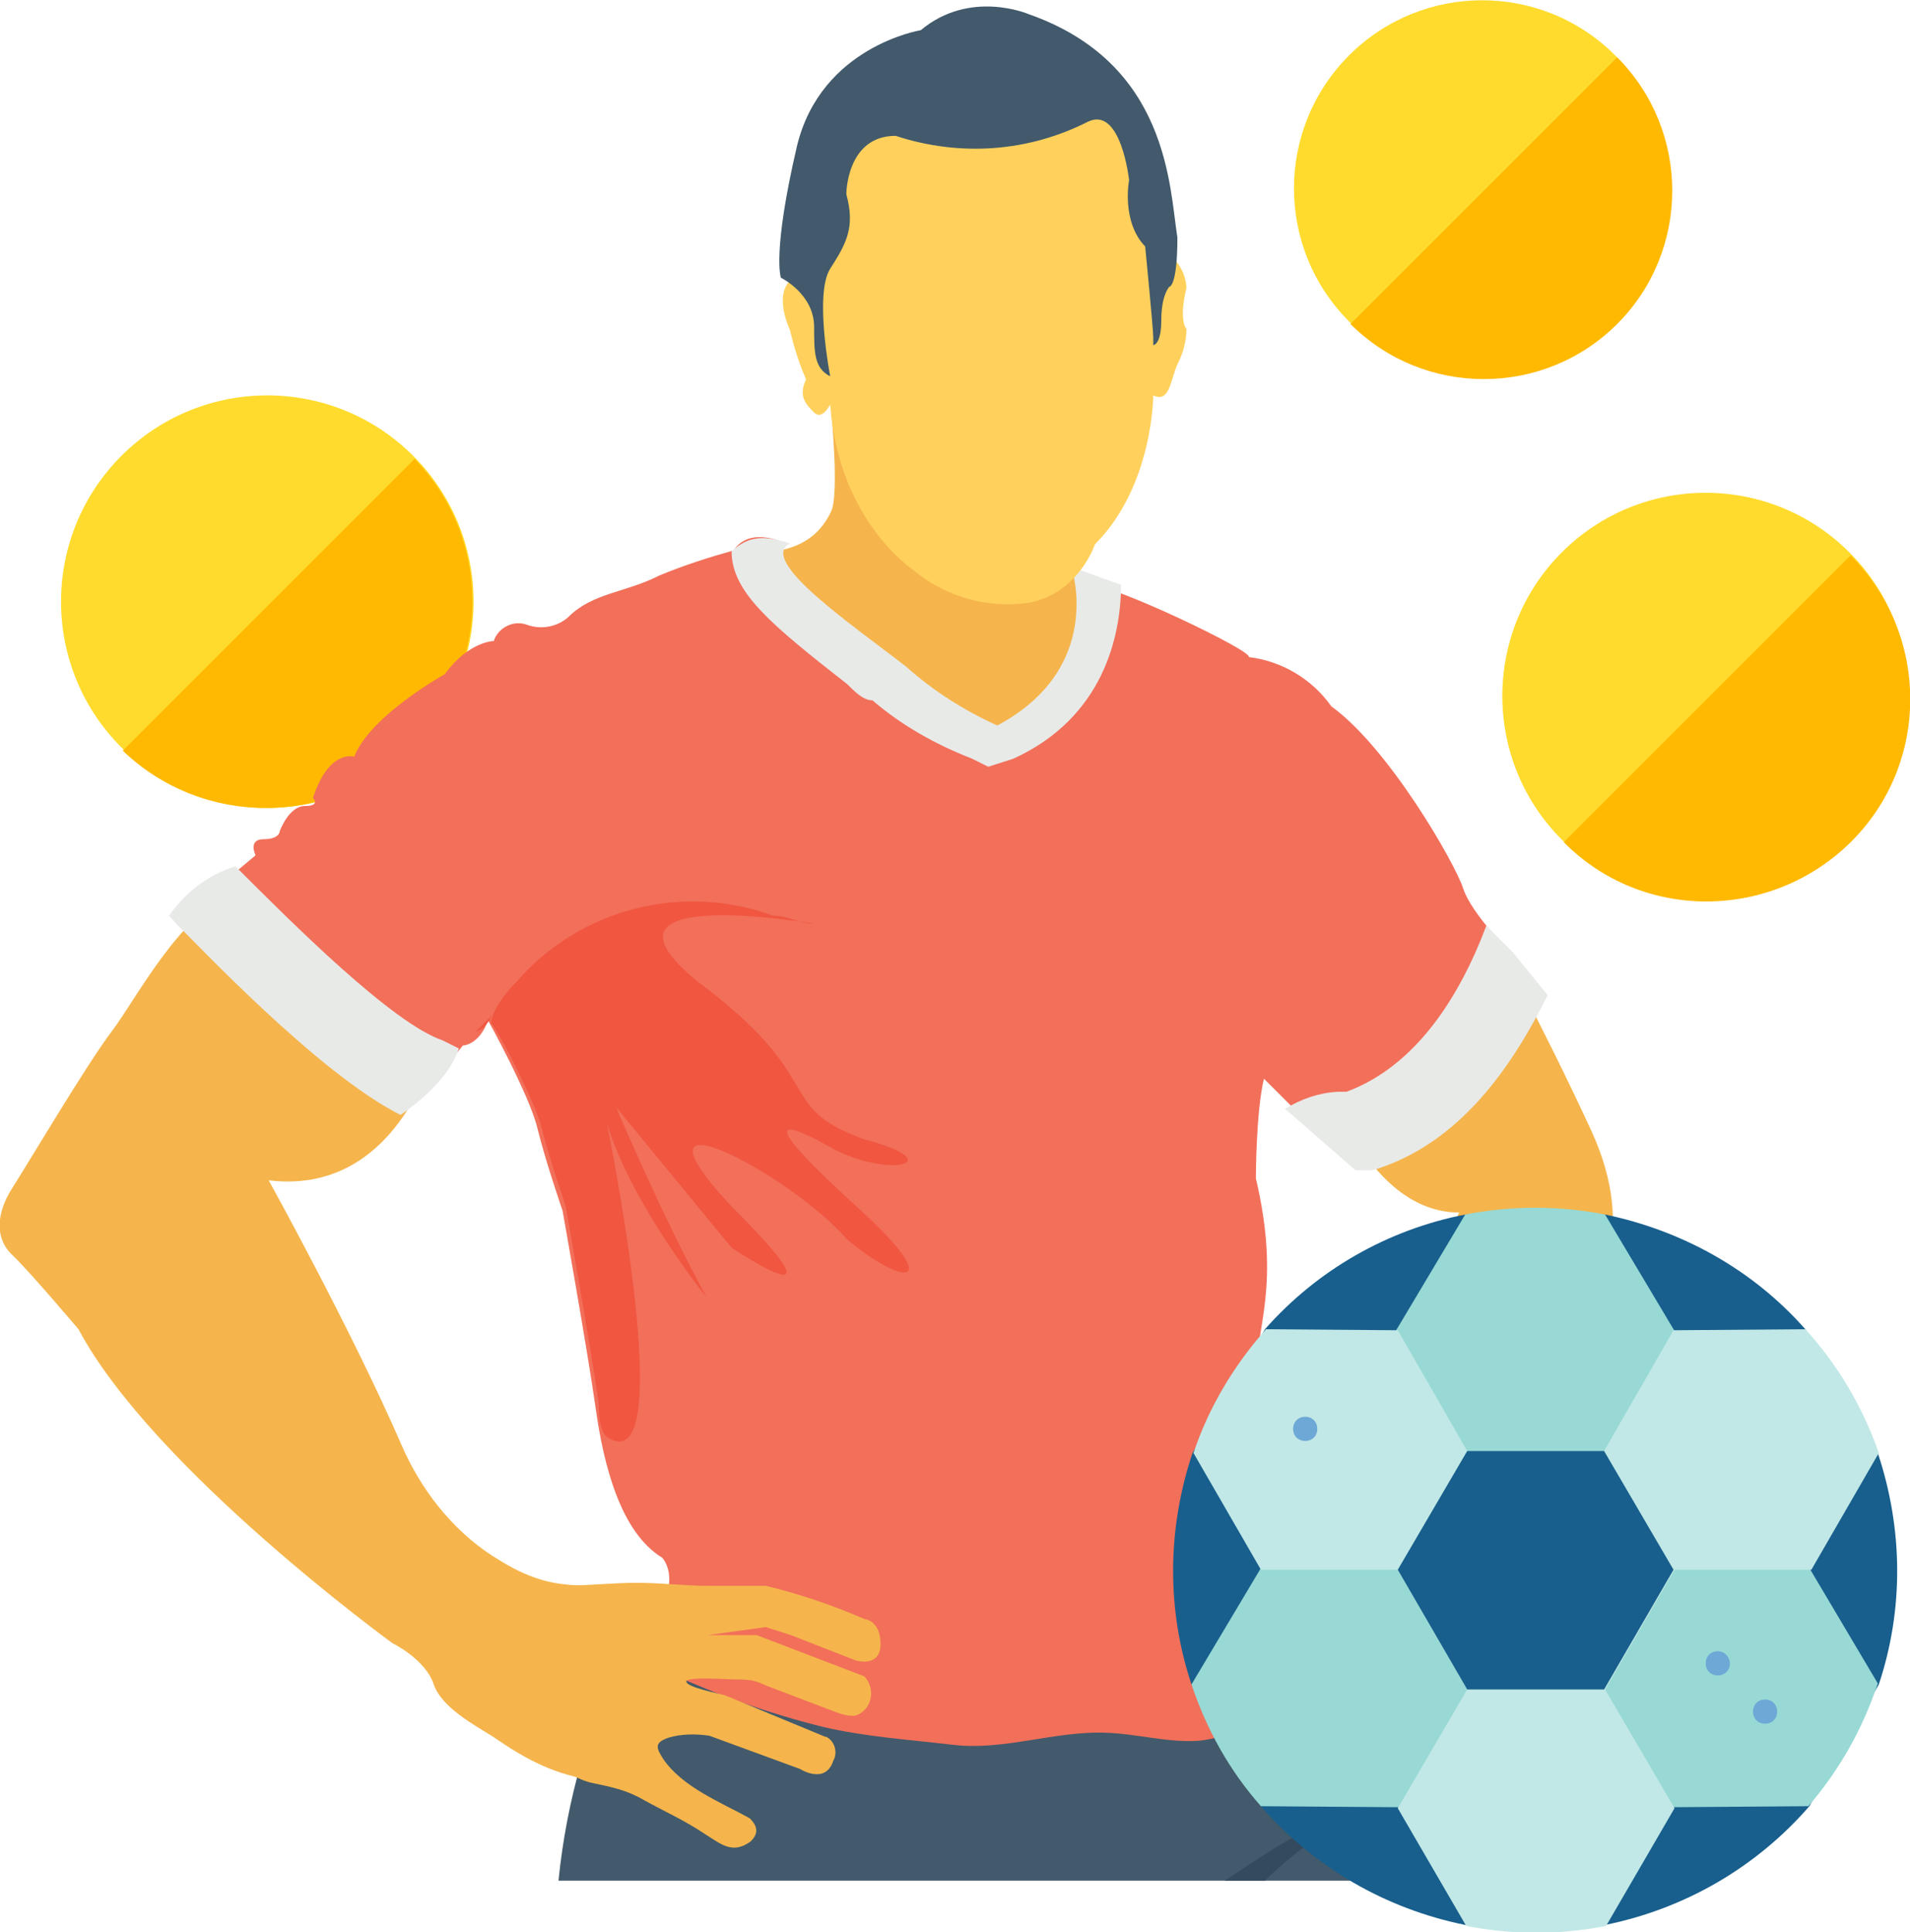
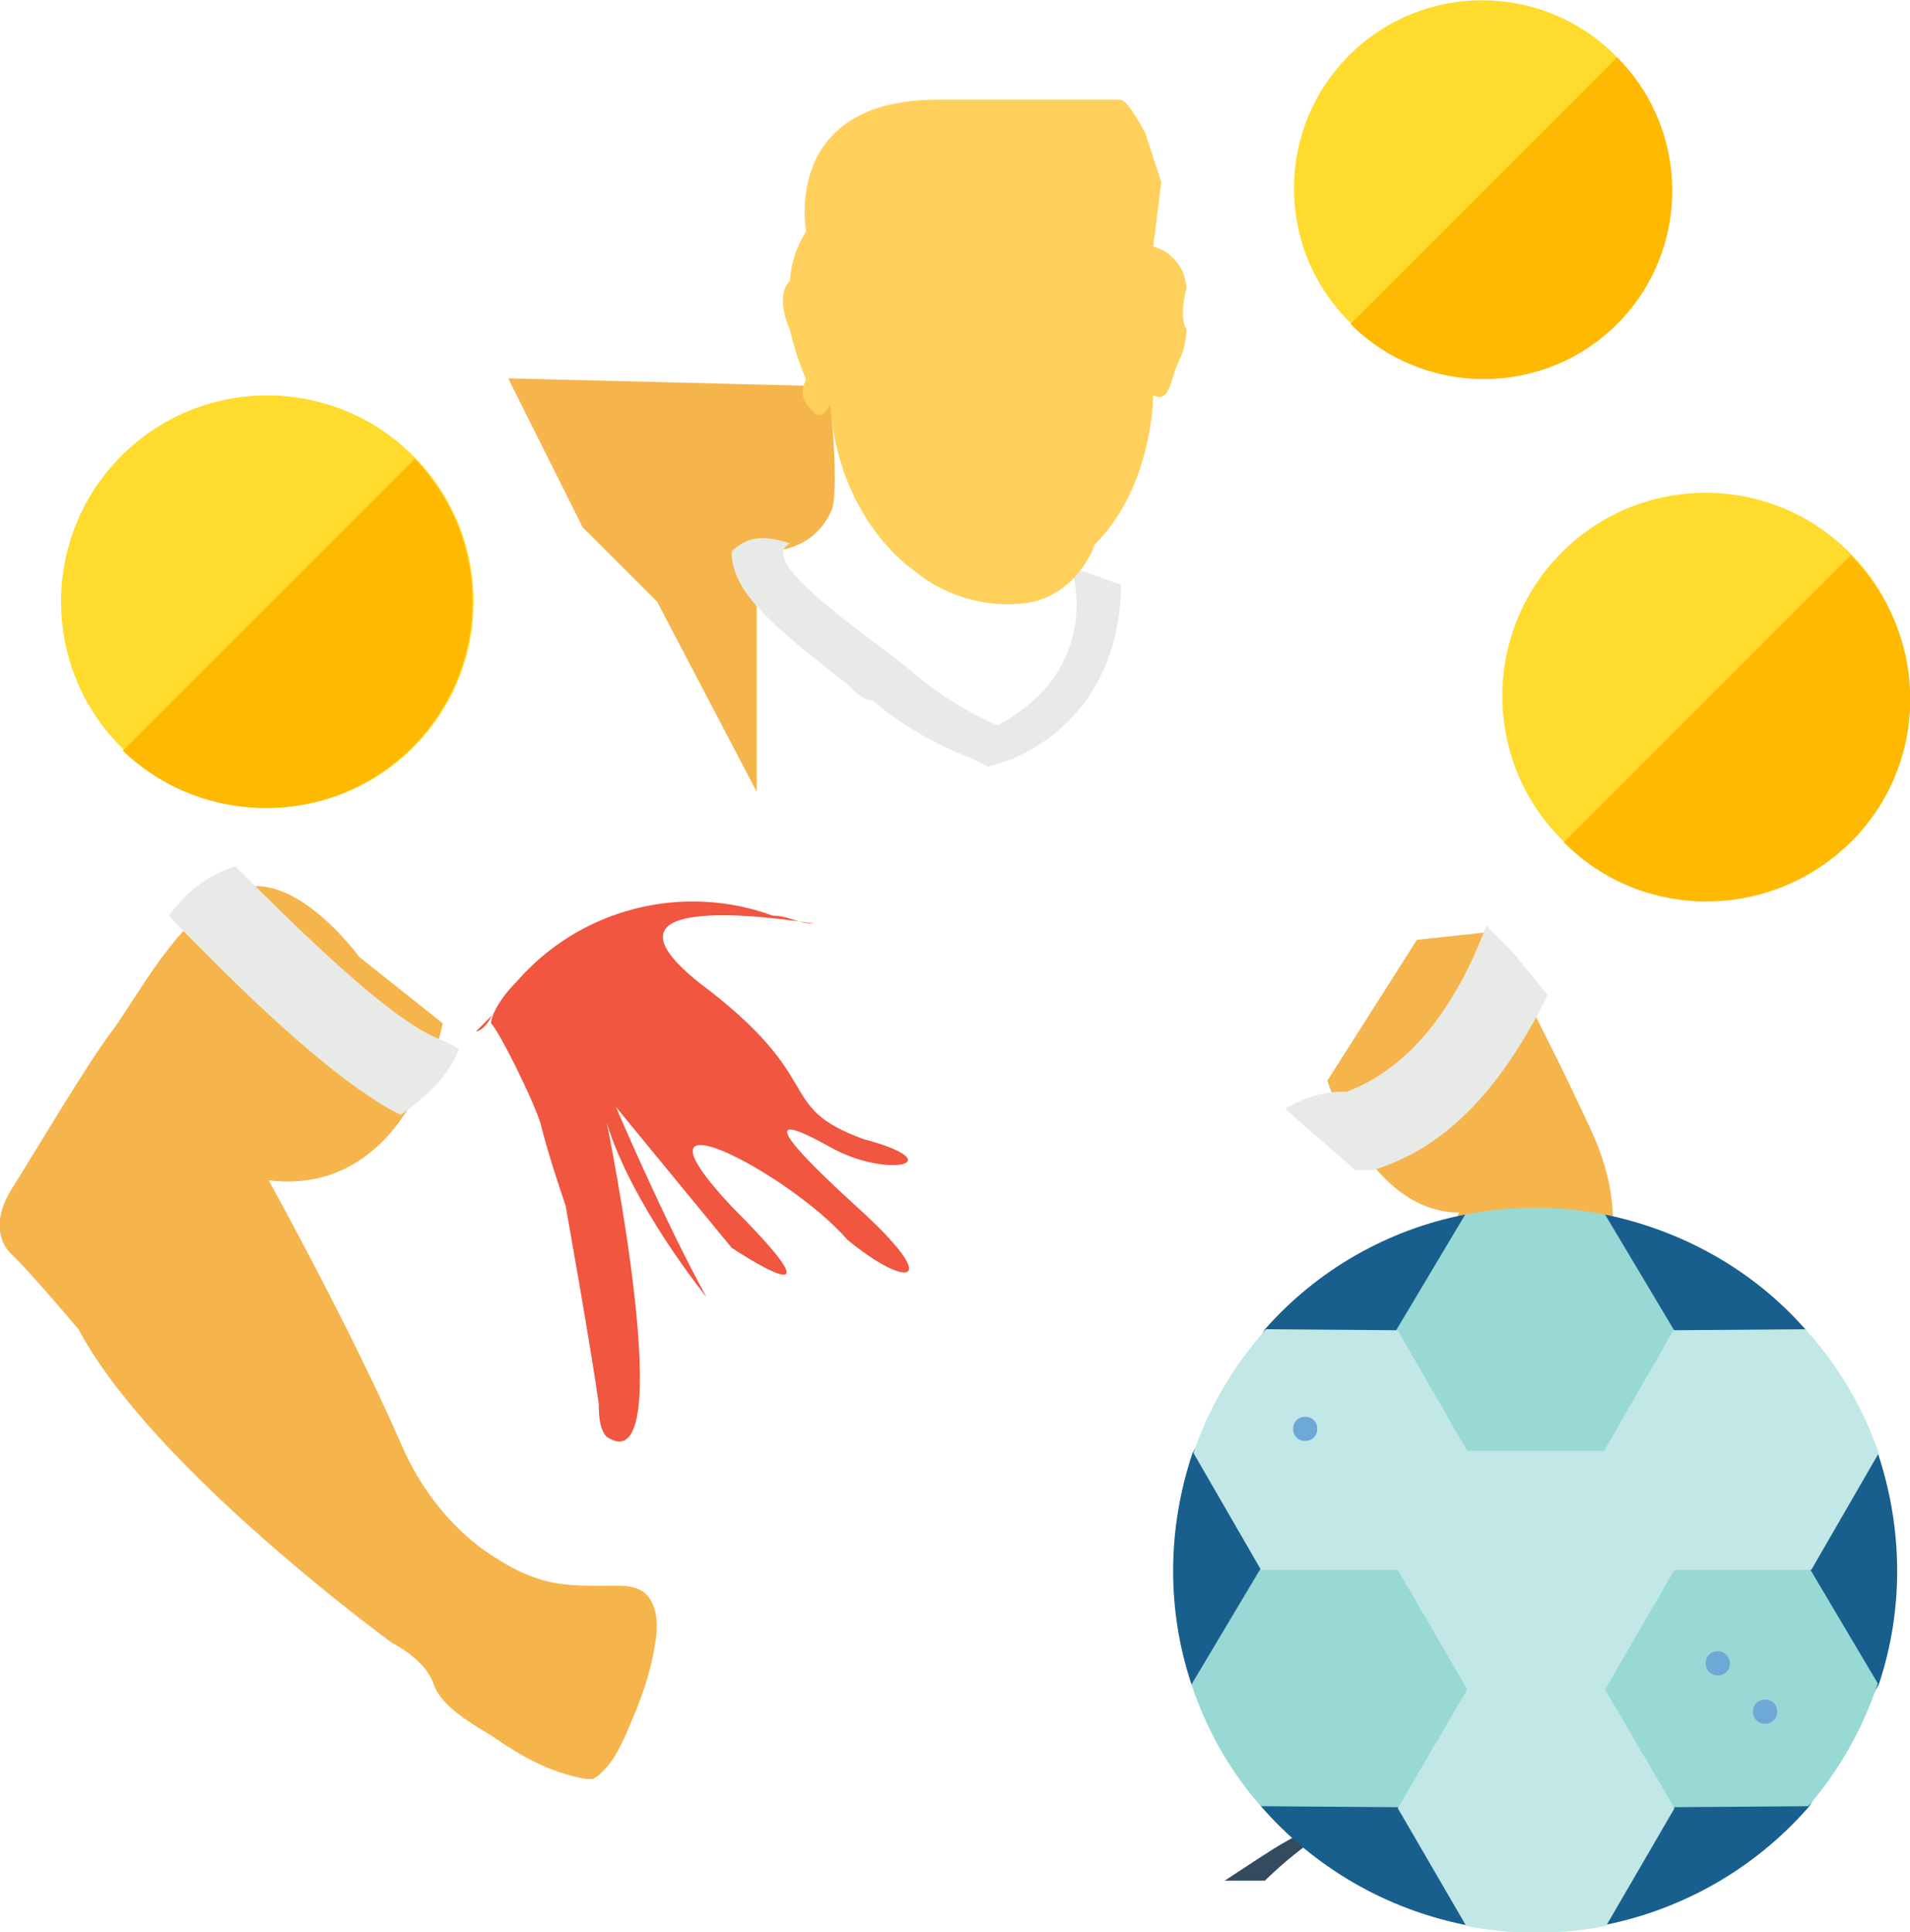
<svg xmlns="http://www.w3.org/2000/svg" id="Layer_1" viewBox="0 0 189.8 192" enable-background="new 0 0 189.8 192">
  <style>.st0{fill:#ffdb2d}.st1{fill:#ffb900}.st2{fill:#425a6b}.st3{fill:#344a5e}.st4{fill:#f5b54c}.st5{fill:#f26f5a}.st6{fill:#f05640}.st7{fill:#e8eae8}.st8{fill:#ffd15c}.st9{fill:#185f8d}.st10{fill:#98d9d5}.st11{fill:#c1e8e6}.st12{fill:#6da8d6}</style>
  <title>football-star---football-star%3a-kostenlos-spielen%2c-alle-infos-zum-slot-und-die-top-echtgeld-onlin</title>
  <g id="Layer_2">
    <g id="Layer_1-2">
      <g id="_Group_">
        <g id="_Group_2">
          <g id="_Group_3">
            <ellipse id="_Ellipse_" transform="matrix(0.707 -0.707 0.707 0.707 0.726 140.082)" class="st0" cx="169.5" cy="69.2" rx="20.2" ry="20.2" />
          </g>
          <path id="_Path_" class="st1" d="M183.9 55.2c7.9 7.9 7.9 20.7.0 28.5s-20.7 7.9-28.5.0v0l28.5-28.5z" />
        </g>
      </g>
      <g id="_Group_4">
        <g id="_Group_5">
          <g id="_Group_6">
            <ellipse id="_Ellipse_2" transform="matrix(0.707 -0.707 0.707 0.707 29.92 109.645)" class="st0" cx="147.3" cy="18.7" rx="18.7" ry="18.7" />
          </g>
          <path id="_Path_2" class="st1" d="M160.7 5.7c7.3 7.3 7.3 19.2.0 26.5-7.3 7.3-19.2 7.3-26.5.0v0L160.7 5.7z" />
        </g>
      </g>
      <g id="_Group_7">
        <g id="_Group_8">
          <g id="_Group_9">
            <ellipse id="_Ellipse_3" transform="matrix(0.707 -0.707 0.707 0.707 -34.522 36.32)" class="st0" cx="26.6" cy="59.8" rx="20.5" ry="20.5" />
          </g>
          <path id="_Path_3" class="st1" d="M41.2 45.6c7.9 8.2 7.6 21.1-.6 29-7.9 7.6-20.5 7.6-28.4.0L41.2 45.6z" />
        </g>
      </g>
-       <path class="st2" d="M142.3 183.5c-.7.2-1.5.3-2.2.3-1.6.8-1.6-2.5-2.5-1.6s-.8.0-.8.0c-.8-3.3-4.9-4.1-4.9-4.1l-7.4-9.9-17.3-7.4-34.5-4.9L62 164.1c-3.5 7.2-5.7 14.8-6.5 22.8h86.8V183.5z" />
      <path class="st3" d="M125.7 186.9c1.4-1.4 3-2.7 4.6-3.9.0.0 3.3-3.3-2.5.0-1.6.9-3.8 2.4-6.1 3.9H125.7z" />
      <path class="st4" d="M131.9 107.4c0 0 4.1 13.1 13.1 13.1.0.0-5.8 12.3-7.4 21.4s-9.9 19.7-9.9 19.7l-1.6 1.6c-1.6-.6-3.2-.9-4.9-.8l4.1 5.8 1.6 9 2.5 2.5 2.5-.8c1.4-2.3 2.5-4.8 3.3-7.4.4-.9 1-1.7 1.6-2.5.7-1 1.3-2.1 1.6-3.3 2.3-4.9 5.1-9.6 8.2-14 6.6-8.2 11.5-23 11.5-23s4.9-5.8.0-16.4-9.9-19.7-9.9-19.7l-7.4.8L131.9 107.4z" />
-       <path class="st4" d="M82.6 38.4v2.5c0 0 .8 8.2.0 9.9s-2.5 4.1-7.4 4.1v23.8h45.2l-9.9-18.9-7.4-7.4-7.4-14.8L82.6 38.4z" />
+       <path class="st4" d="M82.6 38.4v2.5c0 0 .8 8.2.0 9.9s-2.5 4.1-7.4 4.1v23.8l-9.9-18.9-7.4-7.4-7.4-14.8L82.6 38.4z" />
      <path class="st4" d="M44 101.7c0 0-3.3 17.3-17.3 15.6.0.0 8.2 14.8 13.2 26.3 1.9 4.4 5 8.4 9 11 1.4.9 2.8 1.7 4.3 2.2 2.2.8 4.5.8 6.8.8 1.9.0 4-.3 4.9 1.9.5 1.2.4 2.6.2 3.9-.4 2.5-1.2 5-2.2 7.3-.8 1.9-1.7 4.3-3.4 5.7-.2.2-.4.3-.6.4-.2.0-.4.0-.6.0-3.6-.6-6.4-2.2-9.3-4.2-1.9-1.2-5.1-2.9-5.9-5.2-.8-2.5-4.1-4.1-4.1-4.1s-23.8-17.3-31.2-31.2c0 0-4.9-5.8-6.6-7.4s-1.6-4.1.0-6.6 7.4-12.3 9.9-15.6 6.6-11.5 12.3-14 12.3 6.6 12.3 6.6L44 101.7z" />
-       <path class="st5" d="M108.3 58.1c0 0 2.1 9-8.6 14.7-3.3-1.5-7.7-4.2-10.4-6.5-5-4.1-14.8-10.7-11.5-12.4.0.0-3.3-1.6-4.9.8-2.5.7-5 1.5-7.4 2.5-3.3 1.7-6.6 1.7-9 4.1-1.1 1-2.7 1.3-4.1.8-1.3-.5-2.8.2-3.3 1.5.0.0.0.1.0.1.0.0-2.5.0-4.9 3.3.0.0-7.4 4.1-9 8.2.0.0-2.5-.8-4.1 4.1.0.0.8.8-.8.8s-2.5 2.5-2.5 2.5.0.8-1.6.8-.8 1.6-.8 1.6l-4.9 4.1v.8c0 0 14.8 16.4 22.2 18.1l3.3-4.1c0 0 1.6.0 2.5-2.5.0.0 4.1 7.4 4.9 10.7s2.5 8.2 2.5 8.2 2.5 14 3.3 19.7 2.5 12.3 6.6 14.8c0 0 1.6 1.6.0 4.9.0.0.8 6.6.8 6.6 4.8 2.2 9.9 4 15.1 5.3 4.2 1 8.8 1.3 13 1.8 5.1.6 10.1-1.4 15.2-1.2 3.1.1 6.1 1 9.2.8 3.2-.3 6.3-2.1 6.5-5.4.2-2.7-.7-8.1-2.4-10.3.0.0 1.6-15.6 1.6-20.5s2.5-9 0-19.7c0 0 0-6.6.8-9.9l4.9 4.9 1.6-.8c0 0 16.5 2.5 18.2-16.4.0.0-4.1-4.1-4.9-6.6s-7.4-14-13.1-18.1c-1.9-2.7-4.9-4.5-8.2-4.9C124.5 64.7 110.7 58.1 108.3 58.1z" />
      <path class="st6" d="M53.8 86.1" />
      <path class="st6" d="M85 119.8c-9-8.2-8.2-9-2.5-5.8s12.3 1.6 3.3-.8c-9-3.3-3.3-5.8-16.4-15.6-12.3-9.9 11.5-5.8 11.5-5.8-1.6.0-2.5-.8-4.1-.8-9-3.3-19.2-.7-25.5 6.6-1.6 1.6-2.5 3.3-2.5 4.1.8.8 4.1 7.4 4.9 9.9.8 3.3 2.5 8.2 2.5 8.2s2.5 14 3.3 19.7c0 .8.0 2.5.8 3.3 7.4 4.9.0-31.2.0-31.2 2.5 8.2 9.9 17.3 9.9 17.3-4.1-7.4-9-18.9-9-18.9l11.5 14c0 0 12.3 8.2.0-4.1-11.5-12.3 5.8-3.3 11.5 3.3C90 128 94.1 128 85 119.8z" />
      <path class="st6" d="M45.6 104.2" />
      <path class="st6" d="M48.9 100.9l-1.6 1.6C47.3 102.5 48.1 102.5 48.9 100.9z" />
      <path class="st7" d="M45.6 104.2c-.8 2.5-3.3 4.9-5.8 6.6-8.2-4.1-20.5-17.3-22.2-18.9L16.8 91c1.6-2.3 3.9-4.1 6.6-4.9 5.8 5.8 15.6 15.6 20.6 17.3L45.6 104.2z" />
      <path class="st7" d="M153.8 98.9c-3.5 7-8.7 14.8-17.4 17.4h-1.7l-7-6.1c1.6-1 3.4-1.6 5.2-1.7h.9c7-2.6 11.3-9.6 13.9-16.5l2.6 2.6L153.8 98.9z" />
      <path class="st7" d="M72.7 54.8c0 4.1 4.1 7.4 11.5 13.2.8.8 1.6 1.6 2.5 1.6 2.9 2.5 6.3 4.4 9.9 5.8l1.6.8 2.5-.8c9-4.1 10.7-12.3 10.7-17.3-2.5-.8-4.1-1.6-4.9-1.6.0.0 3.3 9.9-7.4 15.6-3.3-1.5-6.3-3.4-9-5.8C85 62.3 75.2 55.7 78.5 54 76 53.2 74.4 53.2 72.7 54.8z" />
-       <path class="st4" d="M85.9 166.6l-10.7-4.1h-4.9l5.8-.8 2.5.8L85 165c0 0 2.5.8 2.5-1.6s-1.6-2.5-1.6-2.5c-3.2-1.4-6.5-2.5-9.8-3.3.0.0-5.7.0-5.7.0-2.4.0-4.7-.3-7.1-.3-2.6.0-5.1.3-7.7.3.0.0-.9 17.7-.9 17.7 1.4.6 2.7 1.6 4.2 1.9 1.9.4 3.4.7 5.1 1.7 2 1.1 4.2 2.1 6.1 3.4 1.6 1 2.7 2 4.5.7.8-.8.7-1.5-.1-2.3-2.9-1.6-6.7-3.1-8.6-5.9-.7-1.1-.9-1.6.5-2.1 1.3-.4 2.8-.4 4.1-.2l9 3.3c0 0 2.5 1.6 3.3-.8.5-.9.1-2-.7-2.4.0.0.0.0-.1.0.0.0-9.9-4.1-9.9-4.1-.6-.2-3.9-.8-3.9-1.4.0-.5 4.2-.2 4.7-.2.6.0 1.2.0 1.8.1.5.1 1 .3 1.4.5 2.1.8 4.2 1.6 6.3 2.4.8.3 1.7.7 2.6.6C86.6 170 87.1 167.9 85.9 166.6z" />
      <path class="st8" d="M114.6 24.5c1.9.5 3.2 2.2 3.3 4.1-.8 3.3.0 4.1.0 4.1.0 1.1-.3 2.3-.8 3.3-.8 1.6-.8 4.1-2.5 3.3.0.0.0 9-5.8 14.8.0.0-1.6 4.9-6.6 5.8-4.1.6-8.3-.6-11.5-3.3.0.0-7.4-4.9-8.2-16.4.0.0-.8 1.6-1.6.8s-1.6-1.6-.8-3.3c-.7-1.6-1.2-3.2-1.6-4.9.0.0-1.6-3.3.0-4.9.1-1.8.7-3.5 1.6-4.9.0.0-2.5-13.1 13.1-13.1h18.1c.8.0 2.5 3.3 2.5 3.3l1.6 4.9L114.6 24.5z" />
-       <path class="st2" d="M108.1 12.1c3.3-1.6 4.1 5.8 4.1 5.8s-.8 4.1 1.6 6.6c0 0 .8 8.2.8 9v.8c0 0 .8.0.8-2.5s.8-3.3.8-3.3.8.0.8-4.9c-.8-4.9-.8-17.3-14.8-22.2.0.0-5.8-2.5-10.7 1.6.0.0-9.9 1.6-12.3 11.5-2.5 10.7-1.6 13.1-1.6 13.1s3.3 1.6 3.3 4.9c0 2.5.0 4.1 1.6 4.9.0.0-1.6-8.2.0-10.7s2.5-4.1 1.6-7.4c0 0 0-5.8 4.9-5.8C95.4 15.6 102.2 15.1 108.1 12.1z" />
      <path class="st9" d="M186.7 167.4c2.5-7.5 2.4-15.5-.1-23l-7.2-12.3c-5.2-5.9-12.2-9.8-19.9-11.4h-13.9c-7.7 1.5-14.7 5.5-19.9 11.4l-7.2 12.3c-2.5 7.5-2.6 15.5-.1 23l6.9 12.1c5.3 6.1 12.4 10.2 20.3 11.8h13.9c7.9-1.6 15-5.7 20.3-11.8L186.7 167.4z" />
      <path class="st10" d="M179.9 156l-13.6-23.9-6.8-11.4c-4.6-.9-9.3-.9-13.9.0l-6.8 11.4L125.2 156l-6.8 11.4c1.5 4.5 3.8 8.6 6.9 12.1l13.5.1h27.4l13.5-.1c3.1-3.6 5.4-7.7 6.9-12.2L179.9 156z" />
      <path class="st11" d="M179.4 132.1l-13.1.1-6.9 12h-13.6l-6.9-12-13.1-.1c-3.2 3.6-5.7 7.8-7.2 12.3l6.7 11.6h13.6l6.9 11.9-6.9 11.8 6.8 11.7c4.6.9 9.3.9 13.9.0l6.8-11.7-6.9-11.8 6.9-11.9h13.6l6.7-11.6C185.1 139.8 182.6 135.6 179.4 132.1v0z" />
-       <path class="st9" d="M159.4 144.2h-13.6l-6.9 11.8 6.9 11.9h13.6l6.9-11.9L159.4 144.2z" />
      <path class="st12" d="M171.9 165.3c0 .7-.5 1.2-1.2 1.2s-1.2-.5-1.2-1.2c0-.7.5-1.2 1.2-1.2S171.9 164.7 171.9 165.3v0z" />
      <path class="st12" d="M176.6 170.1c0 .7-.5 1.2-1.2 1.2s-1.2-.5-1.2-1.2c0-.7.5-1.2 1.2-1.2S176.6 169.4 176.6 170.1v0z" />
      <path class="st12" d="M130.9 142c0 .7-.5 1.2-1.2 1.2s-1.2-.5-1.2-1.2c0-.7.5-1.2 1.2-1.2S130.9 141.3 130.9 142v0z" />
    </g>
  </g>
</svg>